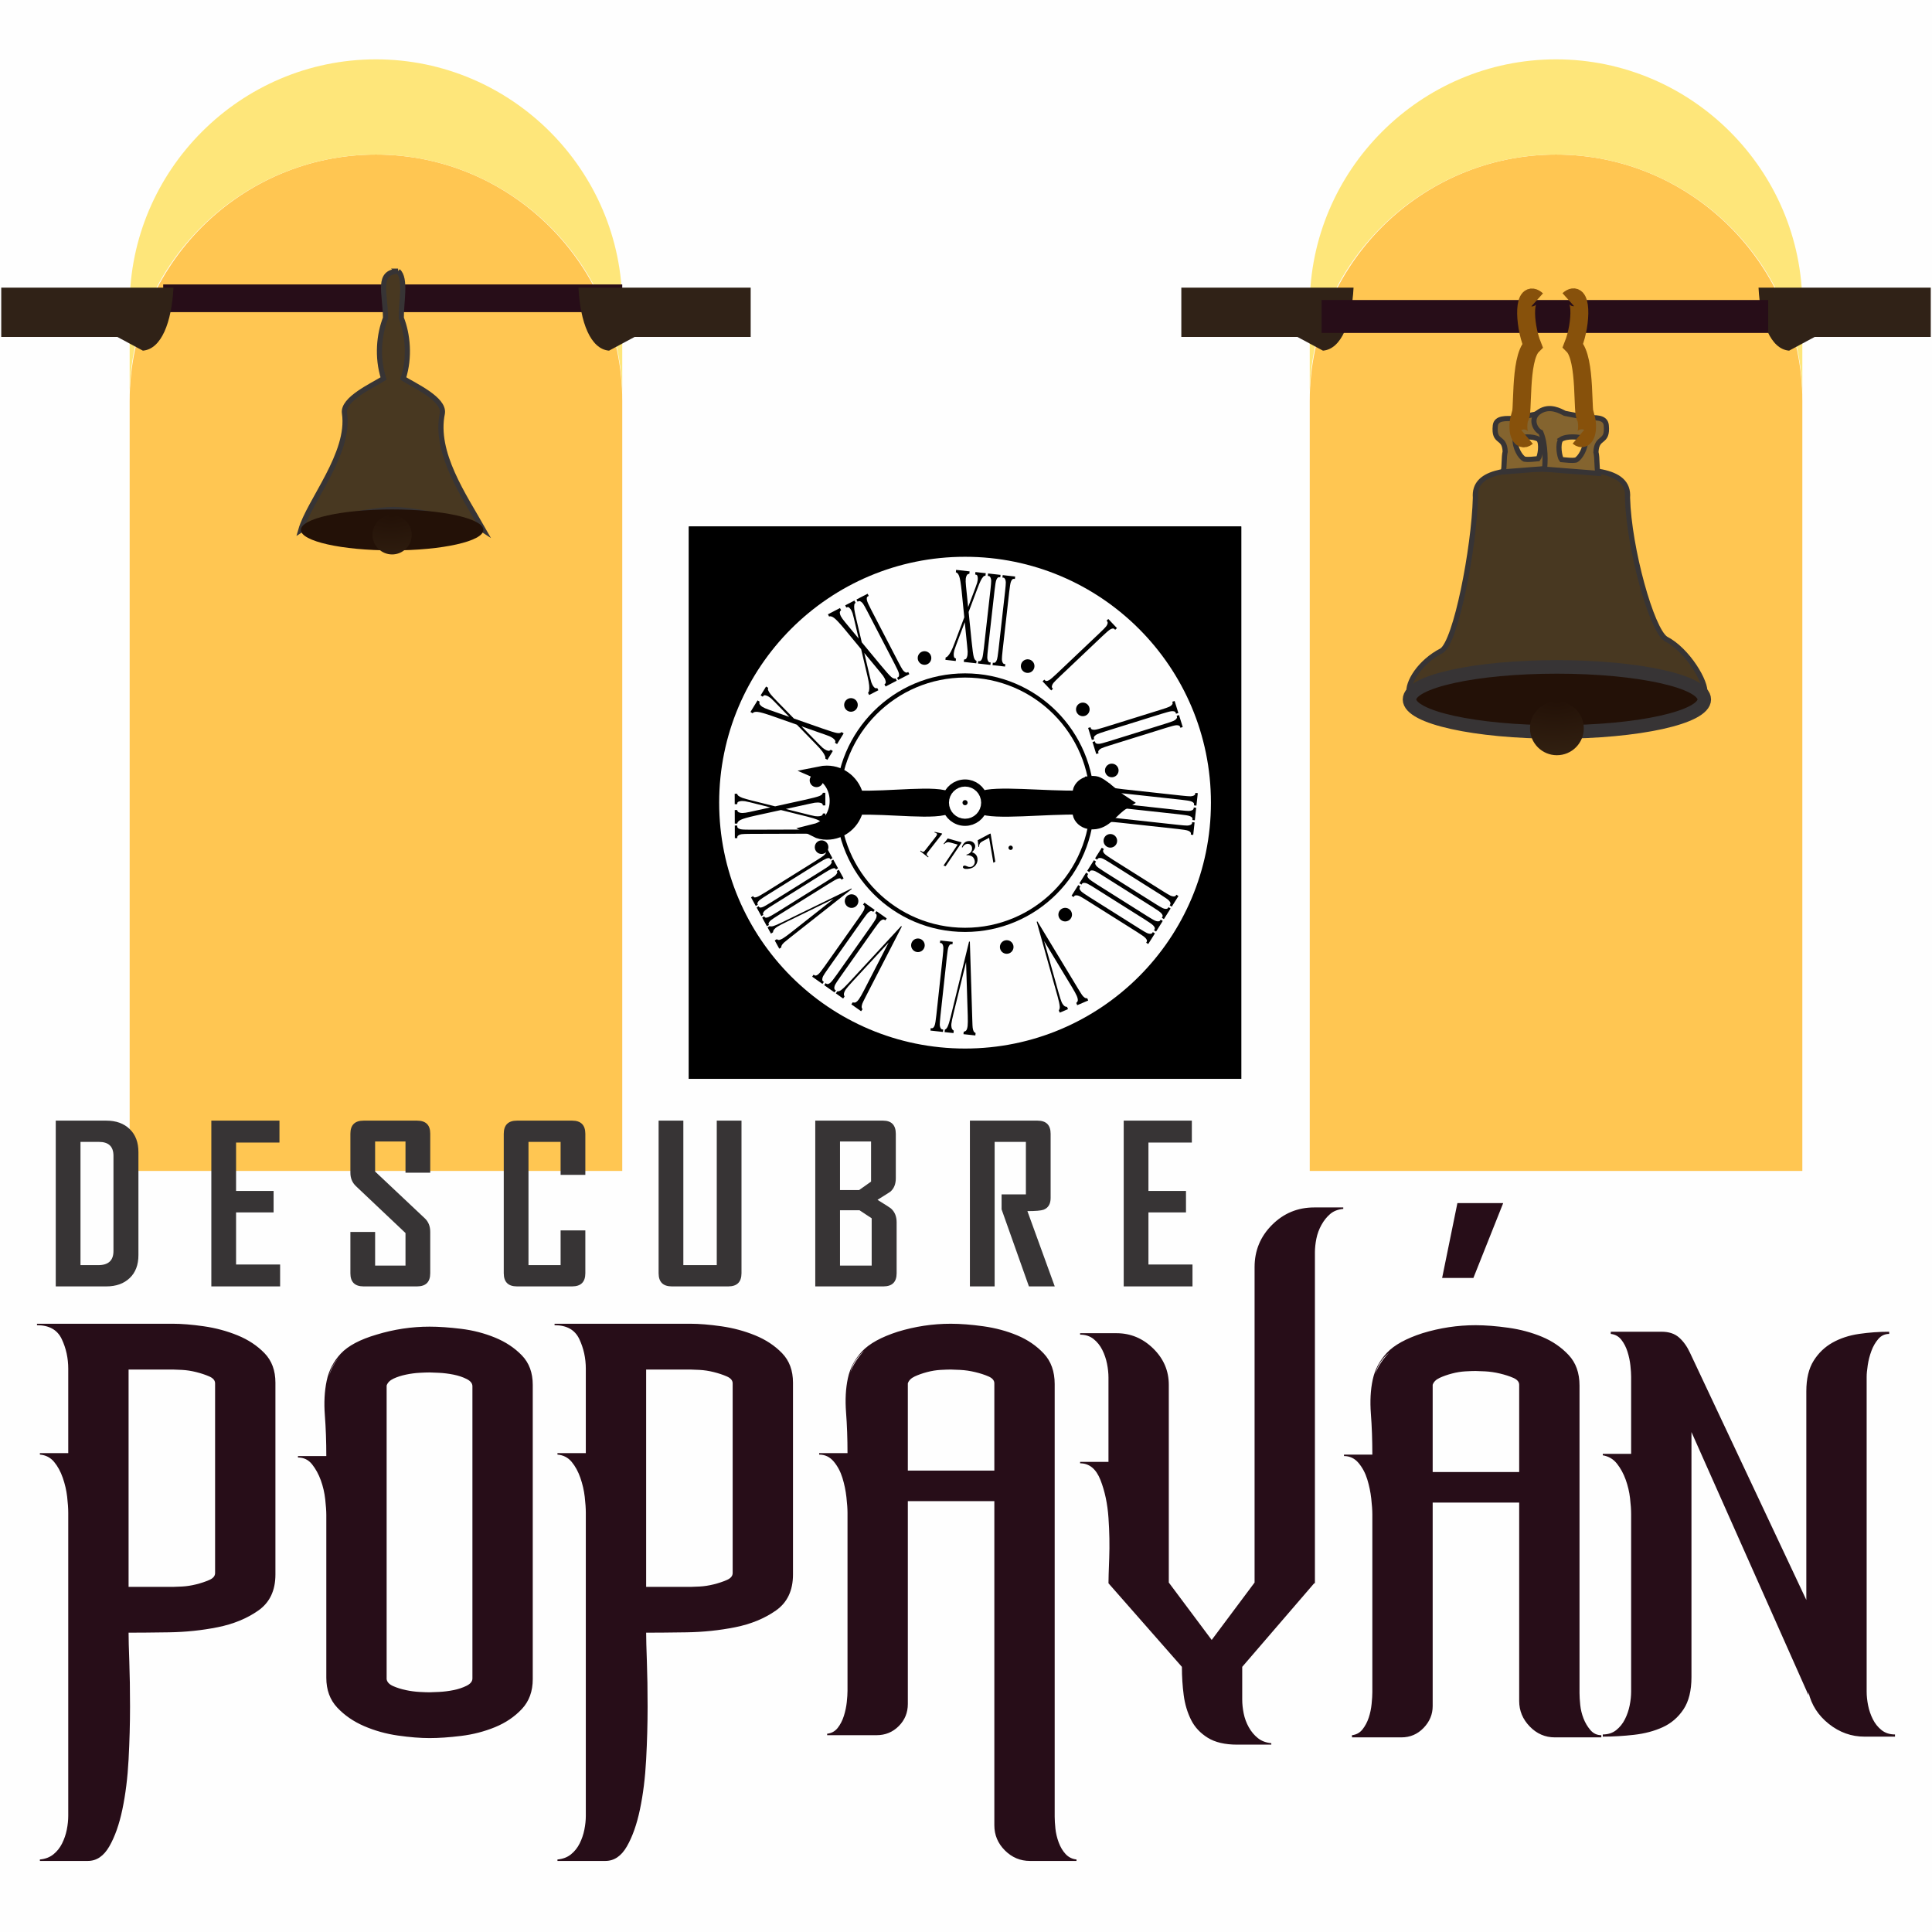
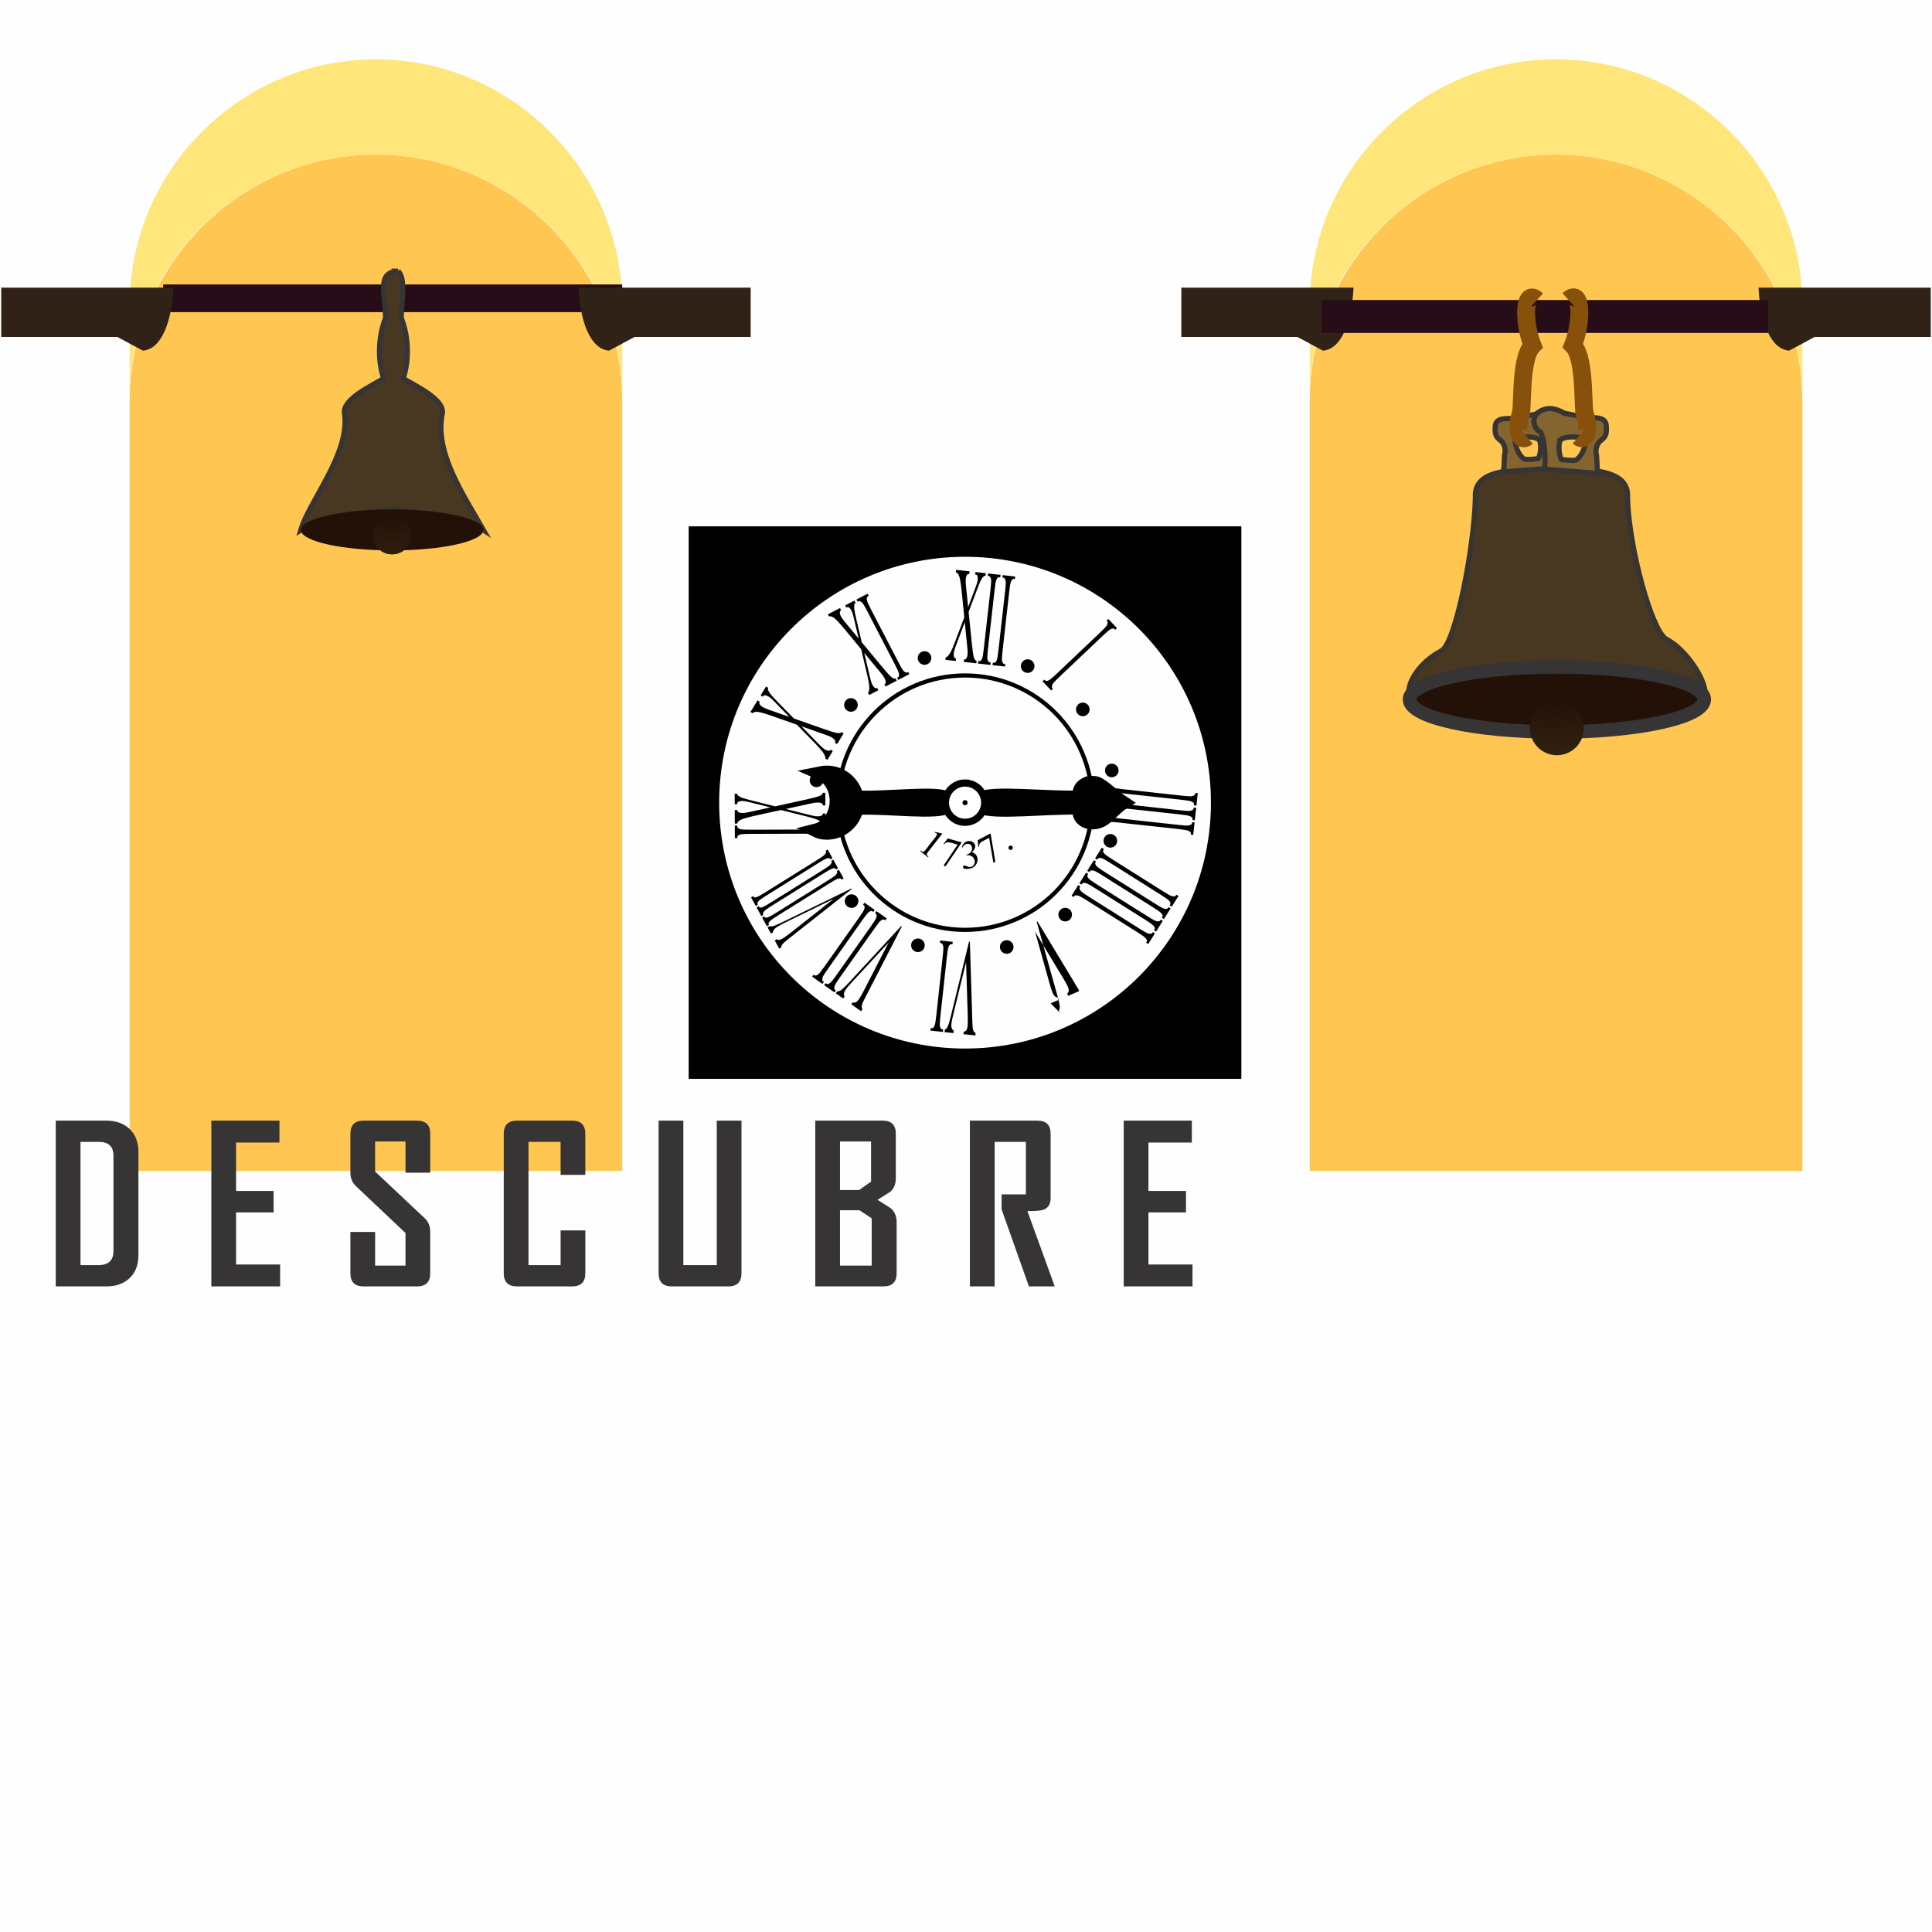
<svg xmlns="http://www.w3.org/2000/svg" xmlns:xlink="http://www.w3.org/1999/xlink" xml:space="preserve" width="28.548mm" height="28.548mm" version="1.1" style="shape-rendering:geometricPrecision; text-rendering:geometricPrecision; image-rendering:optimizeQuality; fill-rule:evenodd; clip-rule:evenodd" viewBox="0 0 14900.01 14900.01">
  <rect x="0" y="0" width="14900.01" height="14900.01" fill="#808080" stroke="none" />
  <defs>
    <style type="text/css">
   
    .str6 {stroke:#87510B;stroke-width:138.1;stroke-miterlimit:22.926}
    .str1 {stroke:black;stroke-width:104.39;stroke-miterlimit:22.926}
    .str5 {stroke:#373435;stroke-width:104.39;stroke-miterlimit:22.926}
    .str0 {stroke:#FEFEFE;stroke-width:104.39;stroke-miterlimit:22.926}
    .str3 {stroke:white;stroke-width:104.39;stroke-miterlimit:22.926}
    .str4 {stroke:#373435;stroke-width:39.77;stroke-miterlimit:22.926}
    .str2 {stroke:black;stroke-width:32.26;stroke-miterlimit:22.926}
    .fil1 {fill:none}
    .fil2 {fill:black}
    .fil9 {fill:#231107}
    .fil7 {fill:#270D18}
    .fil6 {fill:#302217}
    .fil8 {fill:#483821}
    .fil12 {fill:#84642F}
    .fil5 {fill:#FEE67A}
    .fil0 {fill:#FEFEFE}
    .fil4 {fill:#FFC652}
    .fil3 {fill:black;fill-rule:nonzero}
    .fil13 {fill:#270D18;fill-rule:nonzero}
    .fil14 {fill:#373435;fill-rule:nonzero}
    .fil10 {fill:url(#id0)}
    .fil11 {fill:url(#id1)}
   
  </style>
    <radialGradient id="id0" gradientUnits="userSpaceOnUse" gradientTransform="matrix(1.29661E-16 2.118 -4.329 0.147 20226 -3015)" cx="3024.14" cy="3973.38" r="491.51" fx="3024.14" fy="3973.38">
      <stop offset="0" style="stop-opacity:1; stop-color:#231107" />
      <stop offset="1" style="stop-opacity:1; stop-color:#483821" />
    </radialGradient>
    <radialGradient id="id1" gradientUnits="userSpaceOnUse" gradientTransform="matrix(1.29672E-16 2.118 -4.33 0.147 35429 -20814)" xlink:href="#id0" cx="12007.09" cy="5409.58" r="491.51" fx="12007.09" fy="5409.58">
  </radialGradient>
  </defs>
  <g id="Capa_x0020_1">
    <rect class="fil0 str0" x="52.15" y="52.16" width="14795.63" height="14795.63" />
    <polygon class="fil1 str1" points="5364.8,4112.42 9520.6,4112.42 9520.6,8268.16 5364.8,8268.16 " />
    <path class="fil2 str1" d="M5364.8 4112.42l4155.79 0 0 4155.74 -4155.79 0 0 -4155.74zm2077.92 129.39c1076.12,0 1948.48,872.36 1948.48,1948.48 0,1076.12 -872.36,1948.48 -1948.48,1948.48 -1076.12,0 -1948.54,-872.36 -1948.54,-1948.48 0,-1076.12 872.41,-1948.48 1948.54,-1948.48z" />
    <path class="fil2" d="M7764.03 7250.92c29.02,0 52.51,23.49 52.51,52.45 0,29.02 -23.49,52.51 -52.51,52.51 -28.97,0 -52.51,-23.49 -52.51,-52.51 0,-28.97 23.54,-52.45 52.51,-52.45z" />
    <path class="fil2" d="M8192.22 7006.6c26.15,-12.58 57.52,-1.62 70.1,24.53 12.58,26.1 1.57,57.46 -24.53,70.04 -26.15,12.58 -57.52,1.62 -70.1,-24.53 -12.58,-26.1 -1.57,-57.46 24.53,-70.04z" />
    <path class="fil2" d="M8518.17 6457.78c14.82,-24.9 47.08,-33.04 71.97,-18.16 24.9,14.82 33.04,47.08 18.16,71.97 -14.82,24.9 -47.08,33.04 -71.97,18.16 -24.9,-14.88 -33.04,-47.08 -18.16,-71.97z" />
    <path class="fil2" d="M8521.93 5938.51c1.88,-28.92 26.88,-50.84 55.79,-48.96 28.97,1.88 50.89,26.83 49.01,55.79 -1.93,28.92 -26.88,50.84 -55.79,48.96 -28.97,-1.88 -50.89,-26.83 -49.01,-55.79z" />
    <path class="fil2" d="M8302.4 5490.95c-11.01,-26.83 1.83,-57.46 28.65,-68.48 26.83,-11.01 57.52,1.88 68.48,28.71 11.01,26.83 -1.83,57.46 -28.65,68.48 -26.83,10.96 -57.52,-1.88 -68.48,-28.71z" />
    <path class="fil2" d="M7891.33 5176.91c-21.97,-18.89 -24.48,-52.04 -5.53,-74.01 18.89,-21.97 52.04,-24.43 74.01,-5.53 21.97,18.95 24.43,52.09 5.53,74.06 -18.89,21.97 -52.09,24.43 -74.01,5.48z" />
    <path class="fil2" d="M7129.67 5127.22c-29.02,-0.26 -52.35,-23.9 -52.09,-52.92 0.21,-28.97 23.9,-52.3 52.87,-52.09 29.02,0.21 52.35,23.9 52.09,52.92 -0.21,28.97 -23.9,52.3 -52.87,52.09z" />
    <path class="fil2" d="M6591.61 5480.46c-24.22,15.97 -56.73,9.24 -72.65,-15.03 -15.97,-24.22 -9.24,-56.73 15.03,-72.71 24.22,-15.92 56.79,-9.19 72.71,15.03 15.92,24.27 9.19,56.79 -15.08,72.71z" />
    <path class="fil2" d="M6344.73 6040.08c-12.11,26.36 -43.27,37.89 -69.63,25.84 -26.36,-12.11 -37.89,-43.27 -25.84,-69.63 12.11,-26.36 43.27,-37.89 69.63,-25.84 26.36,12.11 37.89,43.27 25.84,69.63z" />
-     <path class="fil2" d="M6388.68 6532.68c0.63,28.97 -22.44,52.92 -51.41,53.5 -29.02,0.57 -52.98,-22.44 -53.55,-51.41 -0.57,-29.02 22.44,-52.98 51.46,-53.55 28.97,-0.57 52.92,22.44 53.5,51.46z" />
    <path class="fil2" d="M6615.2 6927.42c12.16,26.31 0.73,57.52 -25.57,69.68 -26.31,12.21 -57.52,0.73 -69.73,-25.57 -12.16,-26.31 -0.68,-57.52 25.63,-69.68 26.31,-12.16 57.52,-0.73 69.68,25.57z" />
    <path class="fil2" d="M7108.84 7247c23.96,16.39 30.06,49.06 13.67,72.97 -16.34,23.96 -49.01,30.06 -72.97,13.67 -23.9,-16.34 -30.06,-49.01 -13.67,-72.97 16.39,-23.9 49.06,-30.01 72.97,-13.67z" />
    <g>
      <path class="fil1 str2" d="M7442.73 5209.27c541.77,0 981.03,439.21 981.03,981.03 0,541.82 -439.26,981.03 -981.03,981.03 -541.82,0 -981.08,-439.21 -981.08,-981.03 0,-541.82 439.26,-981.03 981.08,-981.03z" />
    </g>
    <path class="fil3" d="M7470.23 4719.64l23.12 227.77c6.42,62.95 12,102.82 16.6,119.78 4.59,16.96 11.8,26.78 21.56,29.65l-2.14 18.84 -96.4 -10.86 2.14 -18.84c6.42,0.37 11.38,-1.2 14.88,-4.49 2.71,-2.92 5.11,-7.2 7.31,-13.31 2.24,-6.16 3.71,-12.53 4.44,-19 0.89,-7.83 1.2,-15.55 1.1,-23.54 -0.1,-5.85 -1.46,-21.19 -4.07,-45.88l-18.22 -181.32 -67.54 179.23c-7.15,19.36 -11.64,32.31 -13.41,38.83 -1.72,6.52 -2.98,13.41 -3.81,20.62 -1.2,10.8 -0.78,20.04 1.41,27.56 2.19,7.62 7.36,12.32 15.66,14.3l-2.09 18.84 -79.65 -8.98 2.14 -18.84c5.79,-1.1 11.01,-4.07 15.71,-9.19 7.83,-7.99 15.71,-19.26 23.59,-33.61 7.83,-14.3 17.48,-36.54 28.97,-66.7l75.26 -199.8 -20.67 -205.96c-5.9,-55.79 -12.11,-92.75 -18.53,-110.6 -6.47,-18.06 -15.08,-28.03 -25.94,-30.32l2.14 -18.84 104.02 11.69 -2.14 18.84c-8.93,0.1 -15.45,3.76 -19.62,11.43 -4.18,7.46 -6.73,16.02 -7.83,25.63 -1.41,12.74 -0.89,31.52 1.67,56.58l16.55 162.9 57.1 -151.62c6.68,-17.95 10.96,-30.38 12.79,-37.06 1.77,-6.68 3.18,-13.78 3.97,-20.93 0.78,-7.2 0.84,-13.73 0.1,-19.26 -0.84,-7.36 -2.35,-12.68 -4.54,-15.92 -2.24,-3.24 -7.31,-5.43 -15.19,-6.68l2.14 -18.84 79.59 8.98 -2.14 18.84c-6.42,0.37 -11.9,2.77 -16.44,7.52 -6.84,7.2 -13.52,17.22 -19.99,29.96 -6.47,12.68 -16.23,36.54 -29.28,71.3l-64.3 171.3zm170.05 389.47l-2.14 18.84 -96.24 -10.86 2.14 -18.84 7.93 0.89c9.34,1.04 17.02,-6.58 23.12,-22.65 3.86,-10.7 8.14,-36.74 12.79,-78.29l50.63 -449.28c3.91,-35.13 5.85,-58.4 5.69,-69.73 -0.21,-8.72 -1.62,-16.28 -4.38,-22.76 -3.91,-8.77 -8.56,-13.36 -13.88,-13.94l-7.93 -0.89 2.09 -18.89 96.24 10.86 -2.09 18.84 -8.09 -0.89c-9.19,-1.04 -16.75,6.58 -22.81,22.7 -4.02,10.7 -8.3,36.69 -13,78.24l-50.58 449.33c-3.97,35.07 -5.85,58.35 -5.69,69.68 0.1,8.72 1.57,16.28 4.44,22.81 3.86,8.72 8.35,13.31 13.67,13.88l8.09 0.94zm112.84 12.68l-2.14 18.84 -96.24 -10.8 2.14 -18.89 7.93 0.94c9.34,1.04 17.02,-6.58 23.12,-22.7 3.86,-10.7 8.14,-36.74 12.79,-78.29l50.63 -449.28c3.91,-35.07 5.79,-58.4 5.64,-69.73 -0.16,-8.66 -1.57,-16.23 -4.33,-22.76 -3.91,-8.72 -8.56,-13.31 -13.88,-13.94l-7.93 -0.89 2.09 -18.84 96.24 10.8 -2.14 18.89 -8.04 -0.94c-9.19,-1.04 -16.75,6.63 -22.81,22.7 -4.02,10.7 -8.3,36.74 -13,78.29l-50.63 449.28c-3.91,35.07 -5.79,58.4 -5.64,69.73 0.1,8.66 1.57,16.28 4.44,22.76 3.86,8.77 8.35,13.31 13.67,13.94l8.09 0.89z" />
    <path class="fil3" d="M8120.82 5311.83l-13.78 13.05 -66.6 -70.25 13.78 -13.1 5.48 5.85c6.47,6.79 17.22,5.9 32.26,-2.51 9.86,-5.64 29.91,-22.86 60.23,-51.62l328.14 -311.07c25.63,-24.27 42.07,-40.92 49.22,-49.64 5.48,-6.79 9.29,-13.52 11.38,-20.25 2.61,-9.24 2.04,-15.71 -1.67,-19.57l-5.48 -5.85 13.73 -13.05 66.65 70.3 -13.78 13.05 -5.58 -5.9c-6.32,-6.68 -17.07,-5.74 -32.05,2.66 -9.97,5.58 -30.01,22.76 -60.39,51.51l-328.09 311.07c-25.63,24.27 -42.07,40.92 -49.27,49.69 -5.48,6.68 -9.24,13.47 -11.22,20.3 -2.71,9.13 -2.24,15.5 1.46,19.42l5.58 5.9z" />
-     <path class="fil3" d="M8438.73 5700.98l-18.11 5.64 -28.76 -92.49 18.11 -5.64 2.35 7.67c2.82,8.93 12.84,12.89 30.06,12 11.38,-0.73 36.9,-7.36 76.83,-19.78l431.69 -134.45c33.72,-10.54 55.79,-18.16 66.08,-22.86 7.88,-3.65 14.25,-8.04 19.1,-13.15 6.42,-7.15 8.77,-13.2 7.15,-18.32l-2.35 -7.62 18.11 -5.69 28.81 92.49 -18.11 5.64 -2.45 -7.78c-2.71,-8.77 -12.79,-12.68 -29.96,-11.74 -11.38,0.68 -36.95,7.2 -76.88,19.62l-431.69 134.45c-33.66,10.54 -55.79,18.16 -66.08,22.86 -7.88,3.6 -14.25,8.04 -19.05,13.26 -6.47,7.05 -8.82,13 -7.25,18.11l2.4 7.78zm33.77 108.41l-18.11 5.64 -28.76 -92.49 18.11 -5.64 2.35 7.67c2.82,8.93 12.89,12.89 30.06,12 11.38,-0.73 36.9,-7.36 76.83,-19.78l431.69 -134.45c33.72,-10.49 55.79,-18.16 66.08,-22.86 7.88,-3.65 14.25,-8.04 19.1,-13.15 6.42,-7.1 8.77,-13.2 7.15,-18.32l-2.35 -7.62 18.11 -5.69 28.81 92.49 -18.11 5.64 -2.45 -7.78c-2.71,-8.77 -12.79,-12.68 -29.96,-11.69 -11.38,0.63 -36.95,7.15 -76.88,19.57l-431.64 134.5c-33.72,10.49 -55.85,18.11 -66.13,22.81 -7.88,3.6 -14.25,8.04 -19.05,13.26 -6.47,7.05 -8.82,13 -7.25,18.11l2.4 7.78z" />
    <path class="fil3" d="M8551.26 6139.4l-18.84 -2.04 10.54 -96.3 18.84 2.04 -0.89 7.99c-0.99,9.34 6.63,16.96 22.76,23.02 10.75,3.86 36.8,8.04 78.34,12.58l449.49 49.06c35.07,3.86 58.4,5.64 69.73,5.43 8.66,-0.16 16.23,-1.62 22.76,-4.44 8.72,-3.91 13.31,-8.61 13.88,-13.88l0.84 -7.99 18.89 2.09 -10.54 96.24 -18.84 -2.04 0.89 -8.09c0.99,-9.13 -6.68,-16.75 -22.81,-22.76 -10.7,-3.97 -36.74,-8.19 -78.29,-12.74l-449.49 -49.06c-35.07,-3.81 -58.4,-5.64 -69.73,-5.43 -8.66,0.1 -16.23,1.62 -22.76,4.54 -8.72,3.86 -13.26,8.4 -13.88,13.67l-0.89 8.09zm-12.32 112.89l-18.84 -2.09 10.49 -96.24 18.89 2.04 -0.89 7.99c-0.99,9.29 6.63,16.96 22.76,23.02 10.7,3.86 36.74,7.99 78.34,12.53l449.49 49.11c35.07,3.81 58.35,5.64 69.68,5.43 8.72,-0.21 16.28,-1.67 22.76,-4.44 8.77,-3.97 13.31,-8.61 13.88,-13.88l0.89 -7.99 18.89 2.04 -10.54 96.3 -18.84 -2.09 0.89 -8.09c0.99,-9.13 -6.68,-16.7 -22.81,-22.7 -10.7,-3.97 -36.74,-8.19 -78.29,-12.74l-449.49 -49.06c-35.07,-3.86 -58.4,-5.64 -69.73,-5.48 -8.66,0.16 -16.28,1.67 -22.76,4.59 -8.72,3.81 -13.31,8.35 -13.88,13.67l-0.89 8.09zm-12.32 112.84l-18.84 -2.04 10.49 -96.3 18.89 2.09 -0.89 7.99c-1.04,9.29 6.63,16.96 22.76,22.97 10.7,3.86 36.74,8.04 78.34,12.58l449.44 49.06c35.13,3.86 58.4,5.64 69.73,5.48 8.72,-0.21 16.28,-1.67 22.76,-4.44 8.77,-3.97 13.31,-8.61 13.88,-13.94l0.89 -7.93 18.84 2.04 -10.49 96.24 -18.89 -2.04 0.89 -8.09c0.99,-9.13 -6.63,-16.7 -22.76,-22.7 -10.7,-3.97 -36.74,-8.19 -78.29,-12.74l-449.49 -49.11c-35.13,-3.81 -58.4,-5.58 -69.73,-5.43 -8.66,0.16 -16.28,1.67 -22.76,4.54 -8.77,3.86 -13.31,8.4 -13.88,13.73l-0.89 8.04z" />
-     <path class="fil3" d="M8173.12 7809.85l-7.46 -17.43c5.48,-7.36 7.99,-17.02 7.25,-29.12 -1.25,-17.8 -6.68,-43.74 -16.23,-77.66l-161.49 -576.89 5.64 -2.45 314.41 520.05c16.23,26.88 26.51,43.11 30.85,48.75 6.73,8.72 13.2,15.14 19.36,19.21 6.05,3.86 12.63,5.27 19.62,4.23l7.46 17.43 -84.76 36.27 -7.46 -17.48c8.4,-6.99 12.47,-14.67 12.21,-23.17 -0.26,-8.46 -2.77,-18.32 -7.67,-29.75 -6.68,-15.66 -19.62,-39.41 -38.62,-70.77l-213.78 -353.56 109.92 392.44c10.86,38.73 19.31,65.14 25.37,79.33 3.91,9.03 9.19,17.28 15.66,24.22 6.58,7.15 14.14,10.96 22.6,11.38 0.68,0.1 1.77,0.21 3.24,0.31l7.46 17.48 -63.57 27.19z" />
+     <path class="fil3" d="M8173.12 7809.85l-7.46 -17.43c5.48,-7.36 7.99,-17.02 7.25,-29.12 -1.25,-17.8 -6.68,-43.74 -16.23,-77.66l-161.49 -576.89 5.64 -2.45 314.41 520.05l7.46 17.43 -84.76 36.27 -7.46 -17.48c8.4,-6.99 12.47,-14.67 12.21,-23.17 -0.26,-8.46 -2.77,-18.32 -7.67,-29.75 -6.68,-15.66 -19.62,-39.41 -38.62,-70.77l-213.78 -353.56 109.92 392.44c10.86,38.73 19.31,65.14 25.37,79.33 3.91,9.03 9.19,17.28 15.66,24.22 6.58,7.15 14.14,10.96 22.6,11.38 0.68,0.1 1.77,0.21 3.24,0.31l7.46 17.48 -63.57 27.19z" />
    <path class="fil3" d="M8461.65 6629.97l-16.08 -10.13 51.62 -81.94 16.08 10.13 -4.28 6.79c-5.01,7.93 -1.46,18.16 10.39,30.64 7.93,8.14 29.54,23.33 64.93,45.56l382.58 240.98c29.85,18.79 50.05,30.64 60.28,35.39 7.93,3.65 15.34,5.64 22.44,6 9.55,0.26 15.71,-1.93 18.58,-6.42l4.23 -6.79 16.08 10.13 -51.62 81.94 -16.02 -10.13 4.33 -6.89c4.91,-7.78 1.3,-17.95 -10.54,-30.38 -7.88,-8.3 -29.44,-23.49 -64.82,-45.72l-382.63 -240.98c-29.85,-18.79 -50,-30.64 -60.28,-35.44 -7.88,-3.65 -15.34,-5.64 -22.44,-5.85 -9.55,-0.37 -15.61,1.67 -18.48,6.21l-4.33 6.89zm-60.49 96.09l-16.08 -10.13 51.62 -81.94 16.02 10.13 -4.23 6.79c-5.01,7.93 -1.51,18.11 10.33,30.64 7.93,8.14 29.54,23.28 64.93,45.56l382.63 240.98c29.85,18.79 50,30.64 60.28,35.39 7.88,3.65 15.34,5.64 22.39,6 9.6,0.26 15.76,-1.93 18.58,-6.42l4.28 -6.79 16.02 10.13 -51.57 81.94 -16.08 -10.13 4.33 -6.89c4.91,-7.78 1.36,-17.95 -10.54,-30.38 -7.88,-8.3 -29.44,-23.49 -64.82,-45.77l-382.58 -240.92c-29.85,-18.79 -50.05,-30.64 -60.28,-35.44 -7.88,-3.65 -15.34,-5.64 -22.5,-5.85 -9.5,-0.37 -15.61,1.67 -18.42,6.21l-4.33 6.89zm-60.54 96.09l-16.02 -10.13 51.57 -81.94 16.08 10.13 -4.28 6.79c-5.01,7.93 -1.46,18.11 10.39,30.64 7.93,8.14 29.54,23.28 64.93,45.56l382.58 240.98c29.91,18.79 50.05,30.64 60.34,35.39 7.88,3.65 15.34,5.64 22.39,6 9.55,0.26 15.71,-1.93 18.58,-6.42l4.28 -6.79 16.02 10.13 -51.62 81.94 -16.02 -10.13 4.33 -6.89c4.91,-7.78 1.36,-17.95 -10.54,-30.43 -7.88,-8.25 -29.44,-23.43 -64.82,-45.72l-382.58 -240.92c-29.91,-18.84 -50.05,-30.64 -60.34,-35.44 -7.83,-3.65 -15.34,-5.64 -22.44,-5.9 -9.55,-0.37 -15.61,1.72 -18.48,6.26l-4.33 6.89zm-60.49 96.09l-16.08 -10.13 51.62 -81.94 16.08 10.13 -4.28 6.79c-5.01,7.93 -1.46,18.11 10.39,30.64 7.93,8.14 29.54,23.28 64.93,45.56l382.58 240.98c29.85,18.79 50.05,30.64 60.28,35.39 7.93,3.65 15.34,5.64 22.39,6 9.6,0.26 15.76,-1.93 18.58,-6.42l4.28 -6.79 16.08 10.07 -51.62 81.94 -16.02 -10.07 4.28 -6.89c4.91,-7.78 1.36,-17.95 -10.49,-30.43 -7.88,-8.25 -29.49,-23.43 -64.82,-45.72l-382.63 -240.92c-29.85,-18.84 -50,-30.64 -60.28,-35.44 -7.88,-3.65 -15.34,-5.64 -22.44,-5.9 -9.55,-0.37 -15.66,1.72 -18.48,6.26l-4.33 6.89z" />
    <path class="fil3" d="M7284.79 7959.91l2.09 -18.89c8.4,-3.65 15.29,-10.86 20.56,-21.76 7.67,-16.13 15.66,-41.39 23.96,-75.68l142.28 -581.96 6.11 0.68 18.89 607.43c0.94,31.37 1.93,50.58 2.98,57.57 1.62,10.96 4.07,19.73 7.46,26.25 3.39,6.37 8.4,10.8 15.03,13.31l-2.04 18.84 -91.65 -9.97 2.04 -18.84c10.75,-2.04 18.06,-6.68 22.03,-14.2 3.91,-7.57 6.58,-17.33 7.93,-29.75 1.83,-16.91 2.19,-43.89 1.04,-80.64l-12.89 -412.9 -96.71 395.89c-9.55,39.04 -15.14,66.18 -16.81,81.58 -1.04,9.76 -0.47,19.57 1.77,28.81 2.19,9.39 6.94,16.49 14.09,20.98 0.52,0.42 1.41,1.04 2.66,1.88l-2.04 18.84 -68.79 -7.46zm-35.54 -687.7l2.09 -18.84 96.24 10.44 -2.04 18.89 -7.99 -0.89c-9.29,-0.99 -16.91,6.63 -22.97,22.81 -3.86,10.7 -8.04,36.74 -12.53,78.29l-48.91 449.49c-3.81,35.13 -5.58,58.4 -5.43,69.73 0.21,8.72 1.67,16.28 4.49,22.76 3.97,8.72 8.61,13.31 13.88,13.88l7.99 0.89 -2.04 18.84 -96.3 -10.49 2.04 -18.84 8.09 0.89c9.19,0.99 16.75,-6.68 22.7,-22.81 3.97,-10.7 8.19,-36.74 12.74,-78.29l48.85 -449.49c3.86,-35.13 5.64,-58.4 5.43,-69.73 -0.16,-8.72 -1.67,-16.28 -4.54,-22.76 -3.86,-8.77 -8.4,-13.31 -13.73,-13.88l-8.09 -0.89z" />
    <path class="fil3" d="M6446.09 7661.05l10.91 -15.5c9.13,0.89 18.69,-2.09 28.6,-9.03 14.51,-10.44 33.77,-28.6 57.67,-54.54l406.69 -439.89 5.01 3.55 -278.14 540.36c-14.41,27.87 -22.81,45.15 -25.37,51.78 -3.86,10.33 -5.95,19.21 -6.16,26.57 -0.16,7.2 2.09,13.52 6.68,18.95l-10.96 15.45 -75.26 -53.13 10.91 -15.5c10.39,3.44 19.05,2.87 26.15,-1.77 7.1,-4.7 14.14,-11.95 21.35,-22.13 9.81,-13.94 23.23,-37.37 40.03,-69.99l189.1 -367.34 -276.68 299.22c-27.24,29.54 -45.3,50.58 -54.23,63.21 -5.69,8.04 -9.92,16.86 -12.47,26.04 -2.61,9.34 -1.93,17.8 2.19,25.21 0.26,0.57 0.73,1.57 1.41,2.92l-10.96 15.5 -56.47 -39.93zm302.57 -618.54l10.91 -15.5 79.13 55.85 -10.96 15.5 -6.52 -4.59c-7.67,-5.43 -18.06,-2.45 -31.16,8.72 -8.56,7.52 -24.84,28.29 -48.96,62.42l-260.81 369.32c-20.41,28.86 -33.25,48.38 -38.57,58.35 -4.07,7.72 -6.47,15.03 -7.15,22.08 -0.78,9.55 1.04,15.81 5.43,18.89l6.52 4.59 -10.91 15.5 -79.13 -55.85 10.96 -15.5 6.63 4.7c7.52,5.32 17.85,2.3 30.9,-8.93 8.66,-7.41 25,-28.18 49.11,-62.32l260.81 -369.32c20.36,-28.86 33.25,-48.33 38.57,-58.35 4.12,-7.67 6.47,-15.03 7.1,-22.13 0.84,-9.5 -0.94,-15.66 -5.27,-18.74l-6.63 -4.7zm-92.8 -65.5l10.96 -15.5 79.13 55.85 -10.96 15.5 -6.52 -4.59c-7.67,-5.43 -18.06,-2.45 -31.16,8.72 -8.56,7.52 -24.84,28.29 -48.96,62.42l-260.81 369.32c-20.41,28.86 -33.25,48.38 -38.57,58.35 -4.07,7.72 -6.47,15.03 -7.15,22.08 -0.78,9.55 1.04,15.81 5.43,18.89l6.52 4.59 -10.96 15.5 -79.07 -55.85 10.96 -15.5 6.63 4.7c7.52,5.32 17.85,2.3 30.9,-8.93 8.66,-7.41 25,-28.18 49.11,-62.32l260.81 -369.32c20.36,-28.86 33.25,-48.33 38.57,-58.35 4.07,-7.67 6.42,-15.03 7.1,-22.13 0.84,-9.5 -0.94,-15.66 -5.27,-18.74l-6.68 -4.7z" />
    <path class="fil3" d="M5919.57 7152.37l16.08 -10.02c6.84,3.08 15.87,3.08 27.04,-0.16 16.49,-4.85 40.45,-15.03 71.77,-30.38l532.27 -259.77 2.3 4.23 -477.26 376.05c-24.69,19.42 -39.56,31.52 -44.73,36.38 -7.99,7.57 -13.83,14.35 -17.48,20.41 -3.55,5.95 -4.75,11.74 -3.6,17.38l-16.08 10.02 -34.87 -63.36 16.02 -10.02c6.63,5.53 13.83,7.31 21.71,5.27 7.83,-2.09 16.91,-6.26 27.45,-12.89 14.41,-8.98 36.22,-24.95 65.03,-47.65l324.43 -255.64 -362.07 176.73c-35.7,17.48 -60.02,30.22 -73.12,38.41 -8.3,5.17 -15.87,11.43 -22.23,18.37 -6.52,7.05 -9.97,14.2 -10.18,21.4 -0.1,0.57 -0.16,1.51 -0.26,2.77l-16.08 10.07 -26.15 -47.6zm533.73 -434.56l16.08 -10.02 36.64 66.6 -16.08 10.02 -3.03 -5.53c-3.55,-6.42 -13.26,-6.63 -28.97,-0.73 -10.39,3.97 -33.19,17.02 -68.53,39.09l-382.63 238.89c-29.85,18.63 -49.37,31.52 -58.3,38.41 -6.89,5.32 -12.27,10.8 -16.18,16.44 -5.11,7.72 -6.58,13.36 -4.59,17.02l3.03 5.53 -16.02 10.02 -36.64 -66.6 16.02 -10.02 3.08 5.58c3.5,6.32 13.15,6.47 28.86,0.57 10.44,-3.97 33.25,-16.91 68.63,-38.99l382.58 -238.89c29.91,-18.69 49.37,-31.52 58.35,-38.41 6.89,-5.32 12.27,-10.8 16.08,-16.55 5.17,-7.62 6.73,-13.2 4.7,-16.86l-3.08 -5.58zm-42.96 -78.13l16.08 -10.02 36.64 66.6 -16.08 10.07 -3.03 -5.53c-3.55,-6.47 -13.26,-6.63 -28.97,-0.78 -10.39,4.02 -33.2,17.07 -68.53,39.15l-382.63 238.89c-29.85,18.63 -49.37,31.47 -58.3,38.41 -6.89,5.32 -12.27,10.8 -16.18,16.44 -5.11,7.67 -6.58,13.36 -4.59,17.02l3.03 5.53 -16.02 10.02 -36.64 -66.6 16.02 -10.02 3.08 5.58c3.5,6.32 13.15,6.47 28.86,0.57 10.44,-3.97 33.25,-16.96 68.63,-39.04l382.58 -238.89c29.91,-18.63 49.37,-31.47 58.35,-38.41 6.89,-5.27 12.21,-10.75 16.08,-16.49 5.17,-7.62 6.73,-13.2 4.7,-16.86l-3.08 -5.64zm-42.96 -78.08l16.08 -10.02 36.59 66.6 -16.02 10.02 -3.03 -5.48c-3.55,-6.47 -13.26,-6.68 -28.97,-0.78 -10.39,4.02 -33.2,17.02 -68.58,39.15l-382.58 238.84c-29.85,18.69 -49.37,31.52 -58.35,38.47 -6.84,5.32 -12.21,10.75 -16.13,16.39 -5.11,7.72 -6.58,13.36 -4.59,17.07l3.03 5.48 -16.02 10.02 -36.64 -66.6 16.02 -10.02 3.08 5.58c3.5,6.37 13.15,6.52 28.86,0.57 10.44,-3.91 33.25,-16.91 68.63,-38.99l382.58 -238.89c29.91,-18.63 49.37,-31.47 58.35,-38.41 6.89,-5.27 12.21,-10.8 16.08,-16.49 5.17,-7.62 6.73,-13.2 4.7,-16.91l-3.08 -5.58z" />
    <path class="fil3" d="M6646.2 4953.68l146.09 176.31c40.4,48.7 67.23,78.71 80.53,90.19 13.26,11.53 24.69,15.71 34.4,12.63l8.77 16.86 -86.12 44.68 -8.77 -16.86c5.53,-3.24 8.82,-7.31 9.92,-12.06 0.57,-3.86 0.21,-8.82 -1.41,-15.08 -1.57,-6.32 -3.86,-12.42 -6.89,-18.22 -3.6,-6.99 -7.62,-13.62 -12.21,-20.2 -3.29,-4.75 -13,-16.75 -28.92,-35.86l-116.13 -140.35 43.79 186.49c4.8,20.04 8.3,33.25 10.44,39.67 2.24,6.37 5.01,12.84 8.35,19.21 5.01,9.66 10.54,17.12 16.49,22.13 6.11,5.11 13,6.11 20.98,3.13l8.77 16.86 -71.14 36.9 -8.72 -16.86c4.18,-4.12 6.89,-9.5 7.93,-16.34 2.04,-11.01 2.3,-24.79 0.84,-41.08 -1.46,-16.23 -5.79,-40.08 -13.1,-71.5l-48.8 -207.83 -131.89 -159.56c-36.01,-43.06 -61.74,-70.25 -77.04,-81.53 -15.4,-11.38 -28.13,-14.88 -38.41,-10.75l-8.77 -16.81 92.96 -48.23 8.72 16.81c-7.36,5.06 -10.75,11.74 -9.97,20.46 0.73,8.51 3.34,17.02 7.83,25.63 5.9,11.38 16.81,26.67 32.88,46.03l104.49 126.05 -37.06 -157.68c-4.44,-18.69 -7.83,-31.37 -10.02,-37.94 -2.24,-6.58 -5.06,-13.2 -8.4,-19.57 -3.29,-6.42 -6.89,-11.85 -10.6,-16.08 -4.8,-5.64 -9.03,-9.19 -12.68,-10.65 -3.6,-1.46 -9.03,-0.47 -16.28,2.92l-8.72 -16.86 71.09 -36.9 8.72 16.86c-5.17,3.86 -8.35,8.87 -9.5,15.4 -1.62,9.76 -1.62,21.82 0.1,35.96 1.72,14.14 6.89,39.41 15.4,75.52l42.07 178.08zm358.15 228.71l8.77 16.86 -85.96 44.57 -8.72 -16.81 7.1 -3.71c8.3,-4.33 10.44,-14.93 6.52,-31.68 -2.71,-11.07 -13.73,-35.07 -32.99,-72.18l-208.3 -401.26c-16.23,-31.37 -27.66,-51.72 -34.08,-61.07 -5.01,-7.1 -10.44,-12.63 -16.34,-16.49 -8.14,-5.06 -14.51,-6.32 -19.26,-3.81l-7.15 3.65 -8.72 -16.81 85.96 -44.63 8.72 16.81 -7.2 3.76c-8.14,4.28 -10.23,14.82 -6.26,31.58 2.61,11.12 13.52,35.13 32.78,72.24l208.3 401.32c16.28,31.32 27.71,51.72 34.13,61.01 4.96,7.15 10.39,12.63 16.44,16.44 8.04,5.11 14.3,6.42 19.05,3.97l7.2 -3.76z" />
    <path class="fil3" d="M6122.7 5541.32l216.08 75.73c59.71,20.88 98.18,32.78 115.5,35.8 17.28,2.98 29.23,0.68 35.96,-6.94l16.18 9.92 -50.73 82.67 -16.18 -9.92c3.08,-5.64 3.76,-10.8 2.24,-15.4 -1.46,-3.65 -4.33,-7.72 -8.98,-12.27 -4.59,-4.59 -9.71,-8.66 -15.29,-12.06 -6.73,-4.12 -13.57,-7.72 -20.83,-11.01 -5.32,-2.35 -19.83,-7.67 -43.27,-15.76l-171.93 -60.44 133.67 137.22c14.46,14.72 24.27,24.22 29.44,28.6 5.17,4.33 10.91,8.4 17.02,12.21 9.29,5.69 17.85,9.19 25.57,10.39 7.83,1.3 14.25,-1.41 19.57,-8.09l16.18 9.92 -41.91 68.27 -16.13 -9.92c1.41,-5.69 0.99,-11.69 -1.67,-18.11 -3.91,-10.49 -10.75,-22.44 -20.41,-35.6 -9.66,-13.2 -25.68,-31.37 -48.12,-54.54l-148.96 -152.93 -195.26 -68.69c-53.08,-18.37 -89.15,-28.45 -108.04,-30.17 -19.1,-1.83 -31.79,1.77 -38.47,10.6l-16.18 -9.92 54.75 -89.25 16.18 9.97c-3.71,8.09 -3.18,15.55 1.98,22.6 5.01,6.94 11.69,12.89 19.89,17.95 10.96,6.73 28.18,14.2 51.93,22.55l154.54 54.12 -113.05 -116.03c-13.41,-13.73 -22.86,-22.86 -28.13,-27.35 -5.32,-4.49 -11.17,-8.72 -17.28,-12.47 -6.16,-3.76 -12.06,-6.58 -17.43,-8.3 -6.99,-2.35 -12.42,-3.24 -16.28,-2.61 -3.91,0.63 -7.99,4.33 -12.47,10.91l-16.18 -9.92 41.91 -68.27 16.13 9.92c-2.4,6 -2.56,11.95 -0.16,18.11 3.6,9.24 9.86,19.52 18.63,30.79 8.77,11.22 26.2,30.17 52.09,56.79l127.87 130.9z" />
    <path class="fil3" d="M6346.77 6364.67l18.95 -0.05 0.31 96.87 -19 0.05 0 -8.04c-0.05,-9.34 -8.51,-16.08 -25.21,-20.3 -11.07,-2.66 -37.42,-3.86 -79.23,-3.71l-452.15 1.41c-35.28,0.1 -58.67,0.94 -69.89,2.4 -8.61,1.15 -15.97,3.44 -22.13,6.94 -8.19,4.91 -12.27,10.02 -12.21,15.4l0 7.99 -18.95 0.05 -0.31 -96.82 18.95 -0.05 0.05 8.09c0,9.24 8.46,15.92 25.16,20.04 11.12,2.77 37.42,4.02 79.23,3.91l452.15 -1.41c35.33,-0.16 58.67,-0.94 69.94,-2.4 8.61,-1.1 15.97,-3.44 22.08,-7.05 8.25,-4.8 12.27,-9.81 12.27,-15.19l0 -8.14zm-368.49 -146.04l223.65 -49.22c61.74,-13.57 100.73,-23.75 117.07,-30.27 16.28,-6.52 25.21,-14.77 26.93,-24.79l19 -0.05 0.31 97.03 -19 0.05c-0.37,-6.42 -2.51,-11.22 -6.16,-14.3 -3.18,-2.35 -7.78,-4.23 -14.09,-5.69 -6.32,-1.51 -12.84,-2.24 -19.31,-2.24 -7.93,0.05 -15.66,0.57 -23.54,1.62 -5.79,0.78 -20.88,3.86 -45.15,9.29l-177.98 38.99 185.81 46.45c20.04,4.91 33.4,7.88 40.08,8.87 6.68,0.94 13.73,1.41 20.93,1.41 10.86,-0.05 19.99,-1.57 27.19,-4.59 7.36,-3.03 11.38,-8.72 12.42,-17.17l18.95 -0.05 0.26 80.12 -18.95 0.05c-1.77,-5.64 -5.32,-10.49 -10.96,-14.56 -8.77,-6.84 -20.93,-13.41 -36.07,-19.57 -15.14,-6.11 -38.31,-13.15 -69.63,-21.09l-207.1 -51.78 -202.2 44.21c-54.75,12.27 -90.76,22.7 -107.78,31.16 -17.17,8.46 -26.1,18.22 -27.14,29.23l-18.95 0.05 -0.31 -104.65 18.95 -0.1c1.1,8.87 5.48,14.98 13.57,18.22 7.93,3.29 16.7,4.85 26.41,4.8 12.79,-0.05 31.42,-2.71 56,-8.14l159.87 -35.18 -157.15 -39.25c-18.63,-4.59 -31.47,-7.41 -38.31,-8.46 -6.84,-1.04 -14.04,-1.57 -21.24,-1.57 -7.2,0.05 -13.73,0.73 -19.15,2.14 -7.2,1.67 -12.27,3.76 -15.24,6.37 -2.98,2.56 -4.54,7.83 -4.91,15.81l-18.95 0.05 -0.26 -80.12 18.95 -0.05c1.1,6.37 4.12,11.53 9.39,15.5 7.93,5.95 18.63,11.43 31.99,16.39 13.36,4.96 38.15,11.9 74.22,20.88l177.56 44.21z" />
    <path class="fil2 str1" d="M7564.49 6223.91c-14.3,53.86 -63.47,93.22 -121.77,93.22 -61.01,0 -111.95,-43.06 -125.63,-98.96 -80.64,59.6 -463.27,3.13 -708.89,13.73 -21.61,109.24 -117.02,191.97 -231.69,191.97 -30.12,0 -59.92,-5.85 -86.38,-19.26 93.9,-23.38 160.6,-117.96 160.6,-227.93 0,-95.46 -50.52,-180.95 -127.2,-214.41 17.22,-3.5 35.07,-5.53 52.98,-5.53 114.88,0 210.39,82.99 231.74,192.28 245.57,10.23 628.2,-46.19 709,12.63 14.41,-55.9 64.98,-98.18 125.47,-98.18 58.3,0 107.41,39.35 122.24,92.96 98.7,-49.37 504.45,0.05 759.15,-7.62l-0.1 -27.4c-1.1,-21.56 6.52,-37.06 17.95,-50.78 8.72,-10.54 23.28,-20.62 37.47,-26.2 1.98,-0.73 5.64,-1.88 6.79,-2.82 2.04,0.1 7.99,-1.98 10.86,-2.61 3.86,-0.89 8.25,-1.57 12.37,-1.98 12.21,-1.25 24.17,-0.94 35.75,0.57 48.96,6.42 133.25,98.44 217.28,153.08 -86.12,53.39 -127.2,138.78 -215.19,151.93 -25.37,3.76 -51.78,1.93 -75.42,-9.92 -17.59,-8.87 -28.97,-19.26 -38.94,-35.54 -7.62,-12.53 -10.39,-28.5 -8.4,-42.8l-0.05 -23.75c-255.49,-6.63 -663.22,43.27 -759.99,-6.68z" />
    <path class="fil2 str3" d="M7442.73 6118.37c39.67,0 71.87,32.2 71.87,71.92 0,39.72 -32.2,71.87 -71.87,71.87 -39.72,0 -71.92,-32.15 -71.92,-71.87 0,-39.72 32.2,-71.92 71.92,-71.92z" />
    <path class="fil3" d="M7208.12 6415.51l54.54 11.9 3.97 3.08 -107.1 136.75c-7.1,9.08 -11.22,15.08 -12.21,17.95 -0.94,2.82 -0.73,5.79 0.73,8.82 1.46,3.08 5.85,7.62 13.05,13.52l-3.44 4.44 -61.12 -47.91 3.44 -4.38c7.78,5.85 13.2,9.03 16.34,9.6 3.13,0.63 5.9,0.26 8.35,-0.99 2.4,-1.3 7.41,-6.79 15.03,-16.55l68.58 -87.58c9.24,-11.8 14.77,-19.68 16.6,-23.64 1.46,-3.03 1.93,-5.69 1.36,-7.99 -0.57,-2.4 -1.83,-4.38 -3.91,-6 -2.98,-2.35 -8.04,-4.33 -15.29,-5.95l1.1 -5.06zm101.05 50.89l106.21 29.7 -1.57 5.69 -120.83 178.5 -16.39 -4.59 109.08 -162.11 -54.49 -15.24c-11.07,-3.08 -19.26,-3.97 -24.69,-2.61 -9.39,2.19 -17.9,7.31 -25.52,15.24l-3.81 -2.82 31.99 -41.75zm108.46 67.75c4.75,-14.3 11.38,-25.52 19.73,-33.77 8.4,-8.19 19.26,-12.84 32.57,-13.83 16.49,-1.25 29.49,3.13 39.09,13.15 7.25,7.41 11.22,15.71 11.95,24.79 1.1,14.93 -7.1,31.06 -24.69,48.38 13,4.02 23.07,10.28 30.27,19 7.15,8.66 11.22,19.21 12.16,31.58 1.36,17.8 -3.13,33.56 -13.47,47.39 -13.41,18.06 -34.19,28.18 -62.16,30.27 -13.83,1.04 -23.33,0.05 -28.6,-3.03 -5.27,-3.03 -8.04,-6.52 -8.35,-10.44 -0.21,-2.98 0.78,-5.58 2.98,-7.99 2.19,-2.4 4.96,-3.76 8.3,-4.02 2.56,-0.16 5.17,0.05 7.88,0.68 1.72,0.37 5.74,1.93 12.06,4.7 6.32,2.71 10.7,4.33 13.05,4.75 3.81,0.84 7.88,1.1 12.11,0.78 10.33,-0.78 18.95,-5.43 25.99,-13.99 7.05,-8.56 10.13,-18.27 9.29,-29.18 -0.57,-7.93 -2.92,-15.61 -7.05,-22.91 -3.08,-5.48 -6.32,-9.5 -9.6,-12.16 -4.7,-3.71 -10.91,-6.94 -18.74,-9.66 -7.88,-2.66 -15.71,-3.76 -23.64,-3.13l-4.85 0.37 -0.31 -4.65c7.88,-1.67 15.66,-5.11 23.33,-10.44 7.62,-5.38 13.05,-11.48 16.18,-18.42 3.13,-6.94 4.38,-14.35 3.81,-22.39 -0.84,-10.33 -4.7,-18.48 -11.69,-24.37 -7.05,-5.9 -15.4,-8.51 -25.11,-7.78 -15.66,1.2 -28.08,10.65 -37.32,28.34l-5.17 -2.04zm122.76 -54.44l97.34 -51.78 2.82 5.27 35.6 212.53 -15.03 7.99 -32.83 -192.59 -49.95 26.57c-10.13,5.38 -16.65,10.33 -19.68,15.08 -5.32,8.09 -7.99,17.64 -7.99,28.65l-4.65 0.57 -5.64 -52.3zm241.81 46.97c3.24,-3.44 7.2,-5.22 11.8,-5.32 4.59,-0.1 8.56,1.46 11.95,4.65 3.34,3.18 5.06,7.1 5.22,11.69 0.1,4.65 -1.36,8.61 -4.59,12 -3.13,3.39 -7.1,5.11 -11.69,5.27 -4.65,0.1 -8.66,-1.41 -12,-4.59 -3.44,-3.24 -5.17,-7.2 -5.32,-11.8 -0.1,-4.59 1.51,-8.56 4.65,-11.9z" />
    <path class="fil4" d="M2899.5 1192.1l0 0c1044.7,0 1899.42,854.82 1899.42,1899.47l0 5938.93 -3798.9 0 0 -5938.93c0,-1044.7 854.77,-1899.47 1899.47,-1899.47z" />
    <path class="fil5" d="M4798.92 3064.59l0 -707.48c0,-1044.65 -854.72,-1899.42 -1899.42,-1899.42l0 0c-1044.7,0 -1899.47,854.72 -1899.47,1899.42l0 697.36c0,-1007.59 854.77,-1862.36 1899.47,-1862.36l0 0c1044.7,0 1899.42,854.82 1899.42,1872.49z" />
    <path class="fil4" d="M12000.51 1192.1l0 0c1044.7,0 1899.47,854.82 1899.47,1899.47l0 5938.93 -3798.9 0 0 -5938.93c0,-1044.7 854.72,-1899.47 1899.42,-1899.47z" />
    <path class="fil5" d="M13899.99 3064.59l0 -707.48c0,-1044.65 -854.77,-1899.42 -1899.47,-1899.42l0 0c-1044.7,0 -1899.42,854.72 -1899.42,1899.42l0 697.36c0,-1007.59 854.72,-1862.36 1899.42,-1862.36l0 0c1044.7,0 1899.47,854.82 1899.47,1872.49z" />
    <path class="fil6" d="M10438.89 2218.32l-1328.27 0 0 380.18 895.12 0 197.34 105.85c142.38,-11.95 221.77,-217.39 235.81,-486.02zm3123.25 0l1328.27 0 0 380.18 -895.12 0 -197.34 105.85c-142.38,-11.95 -221.72,-217.39 -235.81,-486.02z" />
    <rect class="fil7" x="1258.71" y="2193.68" width="3540.21" height="213.57" />
    <path class="fil8 str4" d="M3069.96 2091.34c-164.46,9.13 -99.85,160.55 -96.51,361.18 -49.53,124.32 -67.96,302.04 -15.14,466.4 -84.08,53.29 -318.38,158.2 -301.63,267.86 46.35,309.4 -272.24,677.1 -336.44,900.02 71.04,-47.34 466.14,-150.63 713.9,-157.94 247.76,7.31 622.82,110.6 693.86,157.94 -148.75,-262.95 -380.54,-595.06 -316.4,-900.02 16.75,-109.66 -217.54,-214.57 -301.63,-267.86 52.82,-164.36 34.4,-342.08 -15.14,-466.4 -2.14,-118.27 39.61,-306.11 -24.9,-361.18z" />
    <ellipse class="fil9" cx="3024.13" cy="4086.83" rx="703.88" ry="157.95" />
    <circle class="fil10" cx="3024.13" cy="4124.65" r="151.27" />
    <path class="fil6" d="M1337.87 2218.32l-1328.27 0 0 380.18 895.12 0 197.29 105.85c142.44,-11.95 221.77,-217.39 235.86,-486.02zm3123.25 0l1328.27 0 0 380.18 -895.12 0 -197.34 105.85c-142.38,-11.95 -221.77,-217.39 -235.81,-486.02z" />
    <rect class="fil7" x="10192.49" y="2313.78" width="3444.15" height="253.81" />
    <path class="fil8 str4" d="M10867.45 5347.47l2279.81 -1.88c15.92,-81 -131.16,-332.21 -300.32,-418.7 -109.66,-70.77 -284.45,-697.2 -295.21,-1088.44 19.21,-234.66 -328.82,-221.3 -640.26,-220.1 -281.22,-0.89 -549.65,13.26 -532.74,220.1 -10.7,391.24 -149.9,1108.69 -259.56,1179.47 -169.21,86.43 -267.65,248.54 -251.73,329.55z" />
    <ellipse class="fil9 str5" cx="12007.11" cy="5394.18" rx="1136.74" ry="250.87" />
    <circle class="fil11" cx="12007.11" cy="5617.02" r="207.45" />
    <path class="fil12 str4" d="M11867.21 3388.45c27.66,32.05 10.23,132.31 -4.38,149.17 -39.88,2.98 -70.88,9.03 -106,3.39 -30.69,-13.88 -76.05,-88.21 -71.66,-156.95 49.74,-16.08 138.94,-23.38 182.05,4.38zm121.66 219.89l-395.83 31c11.07,-41.6 4.28,-114.98 15.34,-156.58 -5.11,-125 -90.45,-58.77 -76.2,-199.85 6.42,-64.04 90.29,-54.59 135.44,-54.59 57,-10.96 114.04,-21.92 171.09,-32.88 34.34,-17.54 111.12,-61.69 186.38,-13.15 75.32,48.54 34.08,134.14 -8.72,153.55 -39.67,90.24 -32.93,238.63 -27.51,272.5z" />
    <path class="fil12 str4" d="M12038.35 3389.07c-28.86,33.4 -10.7,138 4.54,155.54 41.6,3.08 73.96,9.45 110.55,3.55 32.05,-14.51 79.33,-92.02 74.74,-163.68 -51.83,-16.75 -144.89,-24.37 -189.83,4.59zm-126.88 229.29l412.8 32.36c-11.59,-43.37 -4.44,-119.94 -16.02,-163.31 5.32,-130.38 94.31,-61.33 79.49,-208.41 -6.73,-66.81 -94.21,-56.89 -141.24,-56.89 -59.5,-11.43 -118.95,-22.91 -178.4,-34.34 -35.86,-18.27 -115.92,-64.3 -194.42,-13.73 -78.5,50.63 -35.54,139.93 9.13,160.13 41.34,94.1 34.29,248.86 28.65,284.19z" />
    <path class="fil1 str6" d="M11853.85 2313.79c-106.68,-95.46 -104.49,177.2 -34.87,351.31 -107,106.06 -65.82,546.78 -99.06,553.2 -26.67,96.19 3.24,196.77 57.1,151.57" />
    <path class="fil1 str6" d="M12096.29 2312.58c106.63,-95.46 104.44,177.2 34.81,351.31 107.05,106.06 65.87,546.78 99.12,553.2 26.67,96.19 -3.24,196.77 -57.15,151.52" />
    <g id="_2858453308400">
-       <path class="fil13" d="M526.37 10556.58c0,-82.26 -16.81,-158.88 -50.47,-229.86 -33.66,-71.04 -97.18,-106.53 -190.61,-106.53l0 -11.22 1048.36 0c67.28,0 146.72,6.52 238.26,19.62 91.55,13.1 178.45,36.43 260.71,70.1 82.2,33.61 151.36,79.39 207.42,137.32 56.06,57.93 84.08,133.62 84.08,227.04l0 1480.05c0,123.33 -43.89,215.87 -131.74,277.51 -87.84,61.69 -192.49,104.65 -313.94,128.97 -121.45,24.27 -246.67,37.32 -375.64,39.2 -128.92,1.88 -232.63,2.82 -311.12,2.82 0,44.83 1.88,118.69 5.64,221.46 3.71,102.77 5.58,219.58 5.58,350.37 0,130.8 -3.76,266.29 -11.22,406.43 -7.46,140.19 -23.38,268.17 -47.65,384.04 -24.27,115.87 -57.93,211.17 -100.94,285.92 -42.96,74.74 -98.07,112.11 -165.35,112.11l-370 0 0 -11.22c41.08,-3.71 75.68,-16.81 103.71,-39.2 28.03,-22.44 50.47,-50.47 67.28,-84.14 16.81,-33.61 28.97,-69.1 36.43,-106.47 7.46,-37.37 11.22,-72.91 11.22,-106.53l0 -2337.79c0,-33.61 -2.82,-74.74 -8.46,-123.33 -5.58,-48.59 -16.81,-97.18 -33.61,-145.72 -16.81,-48.64 -39.25,-89.72 -67.28,-123.39 -28.03,-33.61 -64.46,-52.3 -109.29,-56.06l0 -11.22 218.64 0 0 -650.28zm807.28 5.58l-341.97 0 0 1676.24 341.97 0c11.22,0 34.55,-0.94 70.1,-2.82 35.49,-1.83 71.92,-7.46 109.29,-16.81 37.37,-9.34 71.04,-20.56 100.89,-33.61 29.96,-13.1 44.89,-30.85 44.89,-53.29l0 -1463.19c0,-22.44 -14.93,-40.19 -44.89,-53.29 -29.85,-13.05 -63.52,-24.27 -100.89,-33.61 -37.37,-9.34 -73.8,-14.98 -109.29,-16.81 -35.54,-1.88 -58.87,-2.82 -70.1,-2.82zm1311.88 -123.33c-56.11,48.59 -91.6,104.65 -106.53,168.17 22.39,-70.98 57.88,-127.04 106.53,-168.17zm1463.19 2511.55c0,93.48 -28.03,170.1 -84.08,229.86 -56.11,59.81 -125.21,106.53 -207.42,140.19 -82.26,33.61 -169.16,56.06 -260.71,67.28 -91.55,11.22 -172.86,16.81 -243.9,16.81 -70.98,0 -152.3,-6.58 -243.85,-19.62 -91.55,-13.1 -178.45,-37.37 -260.71,-72.86 -82.2,-35.54 -151.36,-83.2 -207.42,-143.01 -56.06,-59.76 -84.08,-136.38 -84.08,-229.81l0 -1255.83c0,-29.91 -2.82,-70.04 -8.4,-120.51 -5.64,-50.47 -16.81,-99.01 -33.66,-145.78 -16.81,-46.71 -39.2,-87.79 -67.23,-123.33 -28.08,-35.49 -64.51,-53.24 -109.35,-53.24l0 -11.22 218.64 0c0,-112.11 -3.71,-216.76 -11.22,-313.94 -7.46,-97.18 -2.82,-185.97 14.04,-266.29 16.81,-80.38 53.24,-150.42 109.29,-210.24 56.11,-59.81 147.66,-108.41 274.69,-145.78 134.55,-41.08 270.99,-61.64 409.25,-61.64 71.04,0 152.35,5.58 243.9,16.81 91.55,11.22 178.45,33.61 260.71,67.28 82.2,33.61 151.31,79.44 207.42,137.37 56.06,57.93 84.08,133.62 84.08,227.04l0 2270.46zm-465.3 -5.58l0 -2253.71c0,-22.39 -14.98,-41.08 -44.89,-56.06 -29.85,-14.93 -63.52,-26.15 -100.89,-33.61 -37.37,-7.46 -74.74,-12.16 -112.11,-14.04 -37.37,-1.88 -61.69,-2.77 -72.91,-2.77 -18.69,0 -44.83,0.89 -78.45,2.77 -33.66,1.88 -68.22,6.58 -103.71,14.04 -35.54,7.46 -67.28,17.75 -95.36,30.85 -28.03,13.1 -45.72,30.79 -53.24,53.24l0 5.58 0 2253.71 0 5.58c3.76,22.44 20.56,40.19 50.47,53.29 29.91,13.1 62.58,23.33 98.12,30.79 35.49,7.52 70.04,12.16 103.71,14.04 33.61,1.88 59.76,2.82 78.45,2.82 11.22,0 35.54,-0.94 72.91,-2.82 37.37,-1.88 74.74,-6.52 112.11,-14.04 37.37,-7.46 71.04,-18.69 100.89,-33.61 29.91,-14.93 44.89,-33.61 44.89,-56.06zm874.55 -2388.21c0,-82.26 -16.81,-158.88 -50.47,-229.86 -33.61,-71.04 -97.13,-106.53 -190.61,-106.53l0 -11.22 1048.36 0c67.28,0 146.72,6.52 238.26,19.62 91.6,13.1 178.5,36.43 260.71,70.1 82.26,33.61 151.36,79.39 207.42,137.32 56.06,57.93 84.08,133.62 84.08,227.04l0 1480.05c0,123.33 -43.89,215.87 -131.74,277.51 -87.84,61.69 -192.44,104.65 -313.94,128.97 -121.45,24.27 -246.67,37.32 -375.58,39.2 -128.97,1.88 -232.68,2.82 -311.18,2.82 0,44.83 1.88,118.69 5.64,221.46 3.71,102.77 5.58,219.58 5.58,350.37 0,130.8 -3.76,266.29 -11.22,406.43 -7.46,140.19 -23.33,268.17 -47.65,384.04 -24.27,115.87 -57.93,211.17 -100.89,285.92 -42.96,74.74 -98.12,112.11 -165.4,112.11l-370 0 0 -11.22c41.13,-3.71 75.68,-16.81 103.71,-39.2 28.03,-22.44 50.47,-50.47 67.28,-84.14 16.81,-33.61 28.97,-69.1 36.43,-106.47 7.52,-37.37 11.22,-72.91 11.22,-106.53l0 -2337.79c0,-33.61 -2.82,-74.74 -8.4,-123.33 -5.58,-48.59 -16.81,-97.18 -33.61,-145.72 -16.86,-48.64 -39.25,-89.72 -67.28,-123.39 -28.08,-33.61 -64.46,-52.3 -109.35,-56.06l0 -11.22 218.64 0 0 -650.28zm807.28 5.58l-341.97 0 0 1676.24 341.97 0c11.22,0 34.6,-0.94 70.1,-2.82 35.49,-1.83 71.92,-7.46 109.35,-16.81 37.37,-9.34 70.98,-20.56 100.89,-33.61 29.91,-13.1 44.83,-30.85 44.83,-53.29l0 -1463.19c0,-22.44 -14.93,-40.19 -44.83,-53.29 -29.91,-13.05 -63.52,-24.27 -100.89,-33.61 -37.42,-9.34 -73.85,-14.98 -109.35,-16.81 -35.49,-1.88 -58.87,-2.82 -70.1,-2.82zm2343.38 106.53c0,-22.44 -14.93,-40.19 -44.83,-53.29 -29.91,-13.05 -64.46,-24.27 -103.71,-33.61 -39.25,-9.34 -77.56,-14.98 -114.93,-16.81 -37.37,-1.88 -61.64,-2.82 -72.86,-2.82 -18.69,0 -44.83,0.94 -78.5,2.82 -33.61,1.83 -68.22,7.46 -103.71,16.81 -35.49,9.34 -67.28,20.56 -95.31,33.61 -28.03,13.1 -45.77,30.85 -53.29,53.29l0 672.72 667.14 0 0 -672.72zm-336.33 -459.72c74.74,0 158.82,6.52 252.25,19.62 93.43,13.1 180.33,36.43 260.71,70.1 80.33,33.61 148.54,80.33 204.65,140.14 56.06,59.81 84.08,138.31 84.08,235.44l0 3335.68c0,26.15 1.88,57 5.58,92.49 3.76,35.54 12.16,71.04 25.26,106.53 13.05,35.54 30.79,65.4 53.24,89.72 22.44,24.32 50.47,38.31 84.08,42.02l0 11.22 -358.78 0c-74.74,0 -139.2,-27.09 -193.43,-81.27 -54.18,-54.18 -81.32,-118.69 -81.32,-193.43l0 -2500.32 -667.14 0 0 1564.08c0,67.28 -23.33,124.27 -70.04,171.04 -46.71,46.71 -103.71,70.04 -170.99,70.04l-381.22 0 0 -11.22c33.61,-3.71 60.75,-18.69 81.32,-44.83 20.51,-26.15 36.38,-57 47.6,-92.49 11.22,-35.49 18.69,-71.04 22.44,-106.53 3.76,-35.49 5.64,-64.46 5.64,-86.9l0 -1373.52c0,-29.91 -2.82,-70.1 -8.46,-120.51 -5.58,-50.47 -15.87,-100 -30.85,-148.54 -14.93,-48.64 -37.37,-90.66 -67.23,-126.2 -29.91,-35.49 -67.28,-53.24 -112.16,-53.24l0 -5.58 0 -5.64 218.69 0c0,-112.11 -3.76,-216.76 -11.22,-313.89 -7.52,-97.18 -2.82,-185.03 13.99,-263.52 16.81,-78.5 53.29,-147.66 109.35,-207.42 56.06,-59.81 147.6,-110.28 274.69,-151.36 134.55,-41.13 270.94,-61.69 409.25,-61.69zm-667.14 207.42c-56.06,48.59 -91.55,104.65 -106.53,168.22 18.69,-56.06 54.18,-112.16 106.53,-168.22zm3139.48 3038.6l-263.52 0c-94.37,0 -170.05,-17.8 -227.04,-53.29 -57,-35.49 -100,-81.27 -128.03,-137.32 -28.03,-56.11 -47.6,-119.63 -57,-190.61 -9.34,-71.04 -13.99,-143.9 -13.99,-218.69l-566.25 -644.69c0,-29.91 1.88,-94.37 5.64,-193.43 3.71,-99.01 1.88,-202.72 -5.64,-311.12 -7.46,-108.35 -28.03,-205.59 -61.64,-291.5 -33.66,-85.96 -85.96,-128.97 -157,-128.97l0 -5.58 0 -5.64 218.64 0 0 -650.28c0,-33.66 -3.71,-69.16 -11.22,-106.53 -7.46,-37.37 -19.57,-72.91 -36.38,-106.53 -16.86,-33.61 -39.3,-61.69 -67.33,-84.08 -28.03,-22.44 -62.58,-33.66 -103.71,-33.66l0 -11.22 280.33 0c108.41,0 202.77,39.25 283.1,117.75 80.38,78.5 120.51,171.93 120.51,280.33l0 1524.88 330.8 442.86 330.75 -442.86 0 -2433.1c0,-127.09 44.83,-235.44 134.55,-325.16 89.72,-89.67 198.07,-134.55 325.16,-134.55l224.22 0 0 11.22c-41.08,3.76 -74.74,16.81 -100.89,39.25 -26.15,22.44 -48.59,50.47 -67.28,84.08 -18.69,33.61 -31.79,69.16 -39.25,106.53 -7.46,37.37 -11.22,72.86 -11.22,106.53l0 2550.8 -5.58 0 -555.02 644.69 0 252.3c0,33.61 3.76,69.16 11.22,106.53 7.46,37.37 20.56,72.86 39.25,106.53 18.69,33.61 42.07,61.64 70.1,84.08 28.03,22.44 62.58,35.49 103.71,39.25l0 11.22zm4142.96 -381.22l-902.63 -2029.44 0 1889.24c0,104.65 -20.51,187.79 -61.64,249.48 -41.13,61.64 -94.37,107.47 -159.76,137.37 -65.4,29.85 -139.25,49.48 -221.46,58.82 -82.2,9.34 -162.58,14.04 -241.08,14.04l0 -16.81c41.13,0 75.68,-11.22 103.71,-33.66 28.03,-22.39 50.47,-50.42 67.28,-84.08 16.86,-33.61 28.97,-69.16 36.43,-106.53 7.52,-37.37 11.22,-72.86 11.22,-106.53l0 -1367.88c0,-33.66 -2.77,-74.74 -8.4,-123.33 -5.58,-48.59 -16.81,-96.24 -33.61,-142.96 -16.81,-46.71 -39.25,-87.84 -67.28,-123.33 -28.03,-35.54 -64.46,-57 -109.35,-64.46l0 -11.22 218.64 0 0 -594.27c0,-22.39 -1.83,-51.41 -5.58,-86.9 -3.76,-35.49 -11.22,-70.98 -22.44,-106.53 -11.22,-35.49 -27.09,-66.34 -47.65,-92.49 -20.56,-26.15 -47.65,-41.13 -81.27,-44.83l0 -16.81 392.44 0c56.06,0 100.89,14.93 134.55,44.83 33.61,29.91 61.64,69.16 84.08,117.75l897 1906.05 0 -1608.91c0,-97.18 18.69,-175.68 56.06,-235.5 37.37,-59.81 85.91,-106.53 145.72,-140.14 59.81,-33.66 128.03,-56.06 204.65,-67.28 76.62,-11.22 154.18,-16.81 232.63,-16.81l0 16.81c-33.61,0 -61.64,13.05 -84.08,39.25 -22.39,26.15 -40.19,57 -53.24,92.49 -13.1,35.49 -22.44,71.92 -28.03,109.35 -5.64,37.37 -8.4,67.28 -8.4,89.67l0 2427.46c0,33.66 3.71,69.16 11.17,106.53 7.52,37.37 19.62,72.91 36.48,106.53 16.81,33.66 39.2,61.69 67.28,84.08 28.03,22.44 62.58,33.66 103.71,33.66l0 11.22 0 5.58 -235.5 0c-100.89,0 -192.44,-32.73 -274.69,-98.12 -82.2,-65.4 -134.5,-146.66 -156.95,-243.85l0 22.44zm-2231.27 -2393.85c0,-22.44 -14.98,-40.19 -44.83,-53.29 -29.91,-13.05 -64.51,-24.27 -103.71,-33.61 -39.25,-9.34 -77.56,-14.98 -114.93,-16.86 -37.37,-1.83 -61.69,-2.77 -72.91,-2.77 -18.69,0 -44.83,0.94 -78.45,2.77 -33.66,1.88 -68.22,7.52 -103.71,16.86 -35.54,9.34 -67.33,20.56 -95.36,33.61 -28.03,13.1 -45.77,30.85 -53.24,53.29l0 5.58 0 667.14 667.14 0 0 -672.72zm-336.39 -459.72c74.79,0 158.82,6.52 252.3,19.62 93.43,13.05 180.33,36.43 260.71,70.04 80.33,33.66 148.54,80.38 204.6,140.19 56.06,59.76 84.08,138.26 84.08,235.44l0 2371.41c0,26.2 1.88,57 5.64,92.54 3.71,35.49 12.11,70.04 25.21,103.71 13.1,33.61 30.85,63.52 53.29,89.67 22.39,26.15 50.42,39.25 84.03,39.25l0 16.86 -358.78 0c-74.74,0 -139.2,-28.08 -193.43,-84.14 -54.18,-56.06 -81.27,-121.45 -81.27,-196.19l0 -1530.47 -667.14 0 0 1569.72c0,63.52 -23.33,119.58 -70.1,168.17 -46.71,48.59 -103.71,72.91 -170.99,72.91l-381.22 0 0 -16.86c33.66,-3.76 60.75,-18.69 81.32,-44.83 20.56,-26.15 36.43,-56.06 47.65,-89.72 11.22,-33.61 18.69,-69.16 22.44,-106.53 3.71,-37.37 5.58,-67.23 5.58,-89.67l0 -1373.52c0,-29.91 -2.82,-70.1 -8.4,-120.51 -5.64,-50.47 -15.92,-100 -30.85,-148.59 -14.98,-48.59 -37.37,-90.61 -67.28,-126.15 -29.91,-35.49 -67.28,-53.24 -112.11,-53.24l0 -5.58 0 -5.64 218.64 0c0,-112.11 -3.76,-216.76 -11.22,-313.94 -7.46,-97.18 -2.82,-184.97 13.99,-263.47 16.86,-78.5 53.29,-147.66 109.35,-207.42 56.06,-59.81 147.66,-110.28 274.69,-151.41 134.55,-41.08 270.99,-61.64 409.25,-61.64zm-667.14 213.05c-52.3,41.08 -87.79,95.31 -106.47,162.58 22.39,-59.81 57.88,-114.04 106.47,-162.58zm650.33 -577.47l-241.08 0 117.75 -577.42 353.19 0 -229.86 577.42z" />
      <path class="fil14" d="M1067.56 9680.05c0,74.74 -22.34,133.88 -67.23,176.52 -44.94,42.96 -104.91,64.46 -180.48,64.46l-389.88 0 0 -1278.48 389.88 0c75.58,0 135.55,21.76 180.48,65.29 44.89,43.22 67.23,102.3 67.23,177.35l0 794.85zm-192.49 -31.79l0 -734.62c0,-71.4 -37.37,-107.1 -112.06,-107.1l-142.28 0 0 950.49 137.53 0c77.77,0 116.81,-36.27 116.81,-108.77zm1285.21 272.76l-530.44 0 0 -1278.48 525.43 0 0 169.05 -334.66 0 0 373.13 289.46 0 0 165.66 -289.46 0 0 401.58 339.67 0 0 169.05zm1157.75 -101.26c0,67.23 -33.77,100.94 -101.26,101.26l-413.32 0c-67.49,-0.31 -101.2,-34.03 -101.2,-101.26l0 -318.8 190.71 0 0 259.4 234.3 0 0 -251 -383.46 -362.85c-27.61,-26.78 -41.55,-60.81 -41.55,-102.09l0 -300.63c0,-67.23 33.72,-100.94 101.2,-101.26l413.32 0c67.49,0.31 101.26,33.51 101.26,99.59l0 302.04 -190.77 0 0 -240.98 -234.3 0 0 231.79 383.46 361.13c27.61,26.2 41.6,60.81 41.6,103.76l0 319.89zm1196.22 0c-0.26,67.23 -34.03,100.94 -101.26,101.26l-426.68 0c-67.23,-0.31 -100.94,-34.03 -101.26,-101.26l0 -1075.97c0.31,-67.23 34.03,-100.94 101.26,-101.26l426.68 0c67.23,0.31 100.99,34.03 101.26,101.26l0 317.07 -190.77 0 0 -254.34 -247.66 0 0 950.49 247.66 0 0 -267.75 190.77 0 0 330.49zm1204.31 0c-0.31,67.23 -34.03,100.94 -101.26,101.26l-436.75 0c-67.23,-0.31 -100.94,-34.03 -101.26,-101.26l0 -1177.22 190.77 0 0 1114.49 257.73 0 0 -1114.49 190.77 0 0 1177.22zm1196.48 0c-0.26,67.23 -34.03,100.94 -101.2,101.26l-526.32 0 0 -1278.48 522.93 0c64.98,0.31 97.91,34.03 98.23,101.26l0 343.33c0,44.05 -13.67,78.34 -41.02,102.61 -3.91,3.34 -37.11,24.53 -100.11,63.57 64.98,40.19 99.53,62.21 103.13,66.13 29.59,25.94 44.36,61.64 44.36,106.79l0 393.54zm-197.19 -707.01l0 -309.56 -239.57 0 0 374.85 147.29 0 92.28 -65.29zm4.75 647.62l0 -364.52 -94 -62.21 -150.32 0 0 426.73 244.32 0zm1411.83 160.65l-199.17 0 -210.81 -594.33c0,0 0,-38.47 0,-115.19l187.43 0 0 -404.97 -240.98 0 0 1114.49 -190.77 0 0 -1278.48 521.26 0c67.49,0.31 101.26,34.03 101.26,101.26l0 495.32c0,46.3 -18.16,76.67 -54.7,90.66 -19.78,6.94 -61.07,10.54 -124.38,10.54l210.86 580.7zm1062.34 0l-530.49 0 0 -1278.48 525.48 0 0 169.05 -334.72 0 0 373.13 289.52 0 0 165.66 -289.52 0 0 401.58 339.73 0 0 169.05z" />
    </g>
  </g>
</svg>